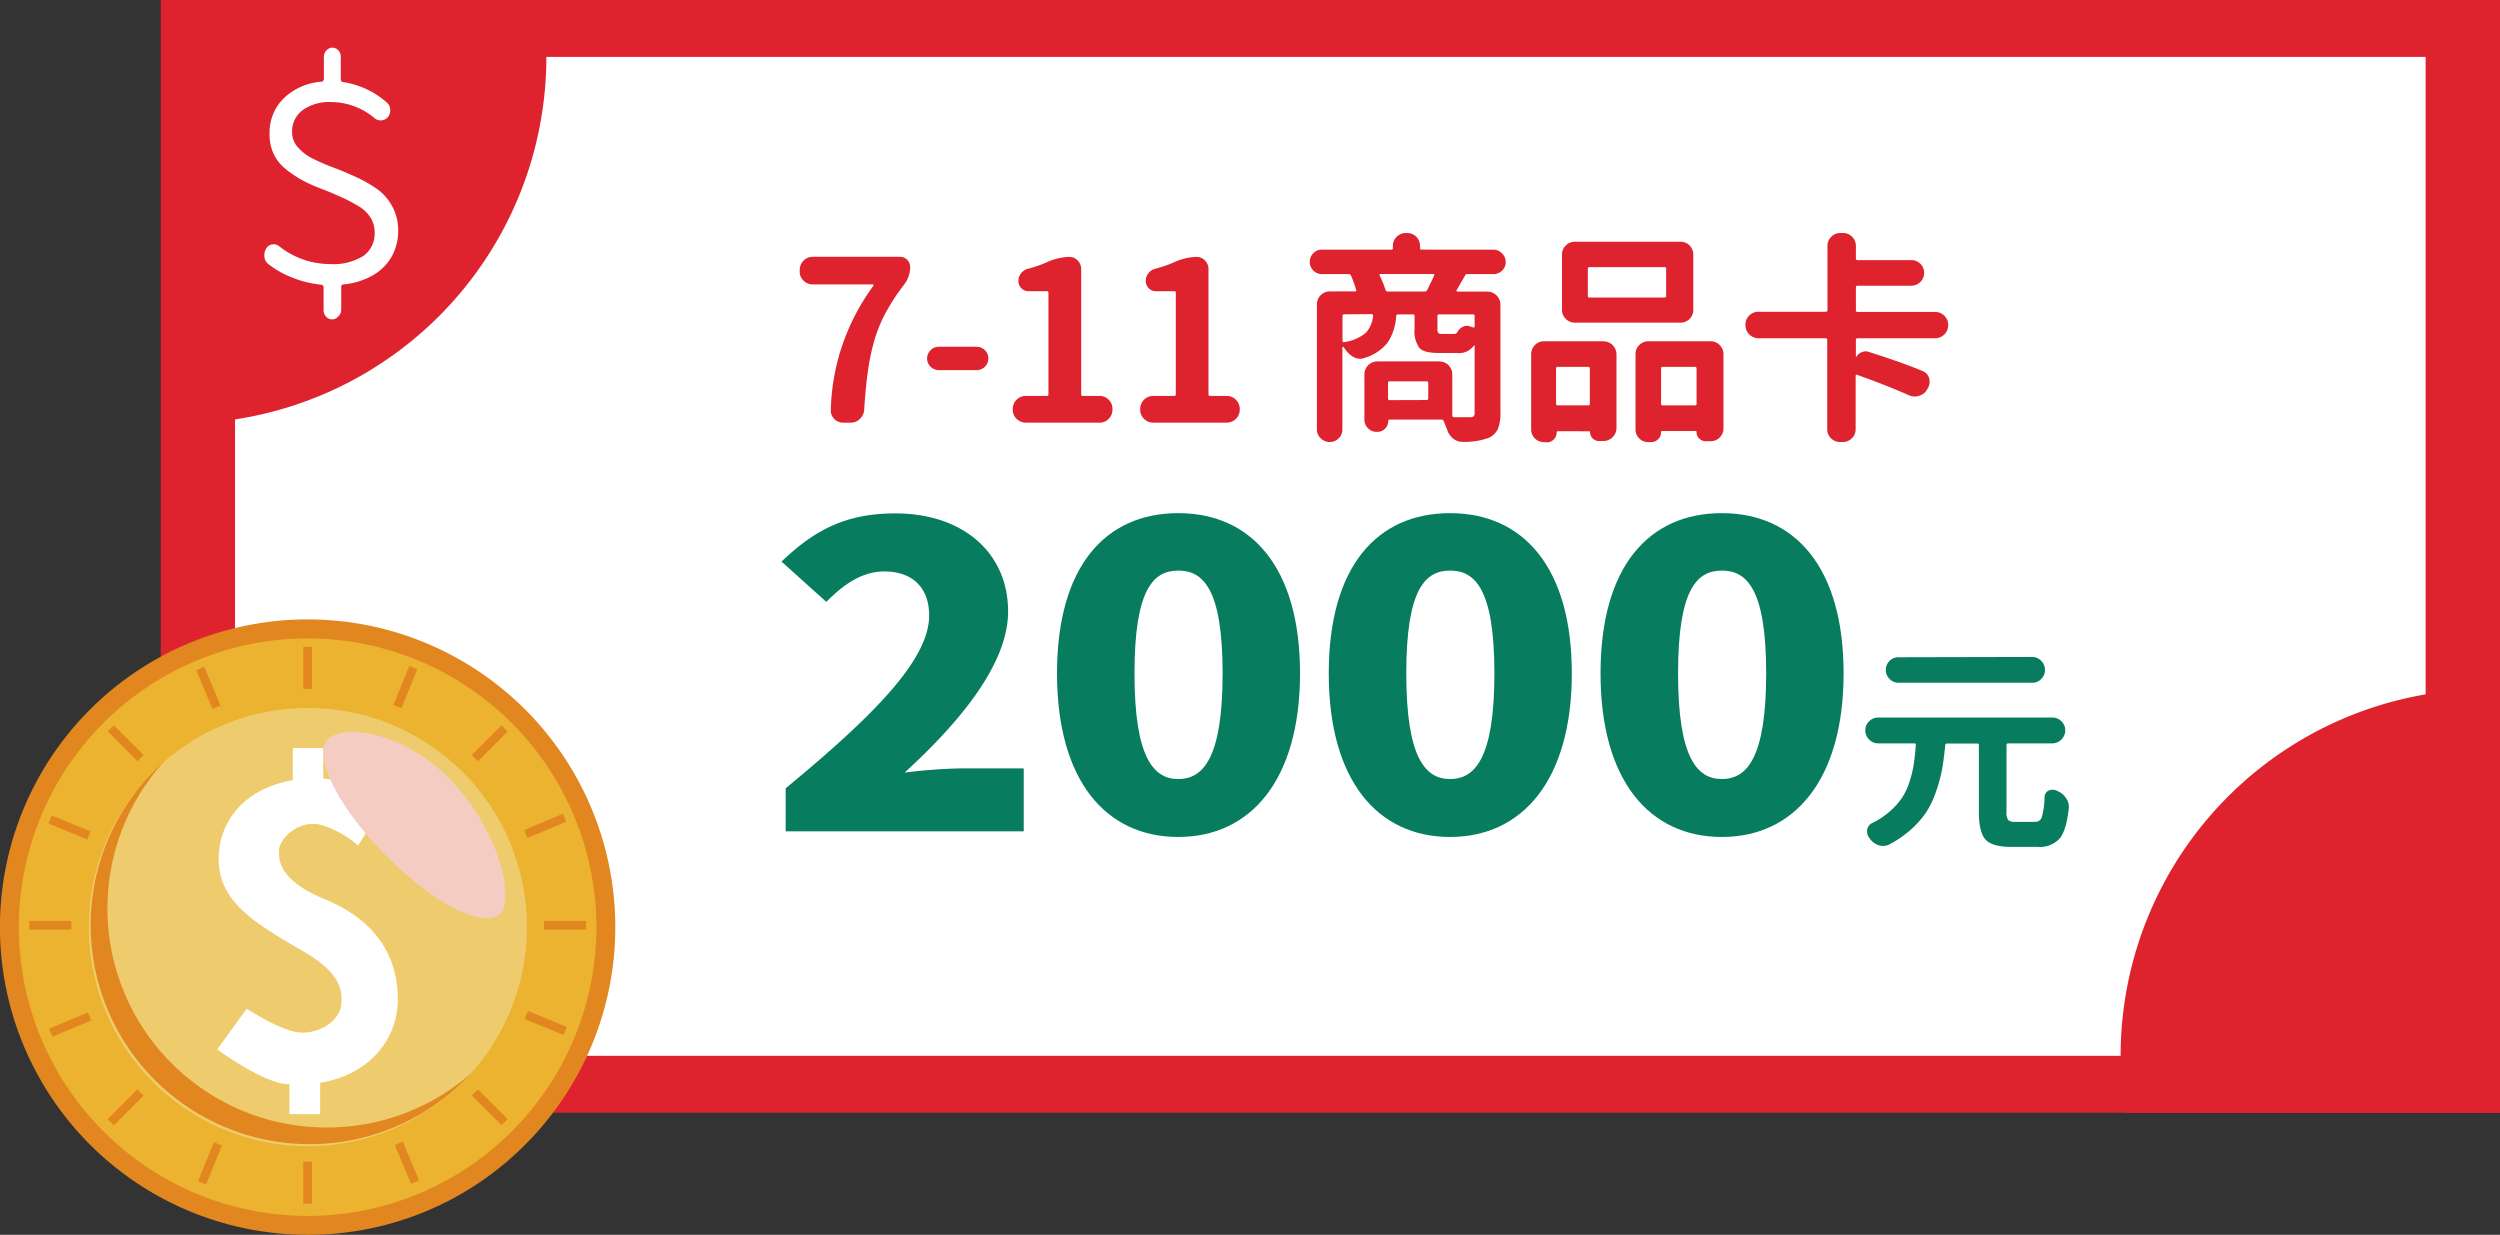
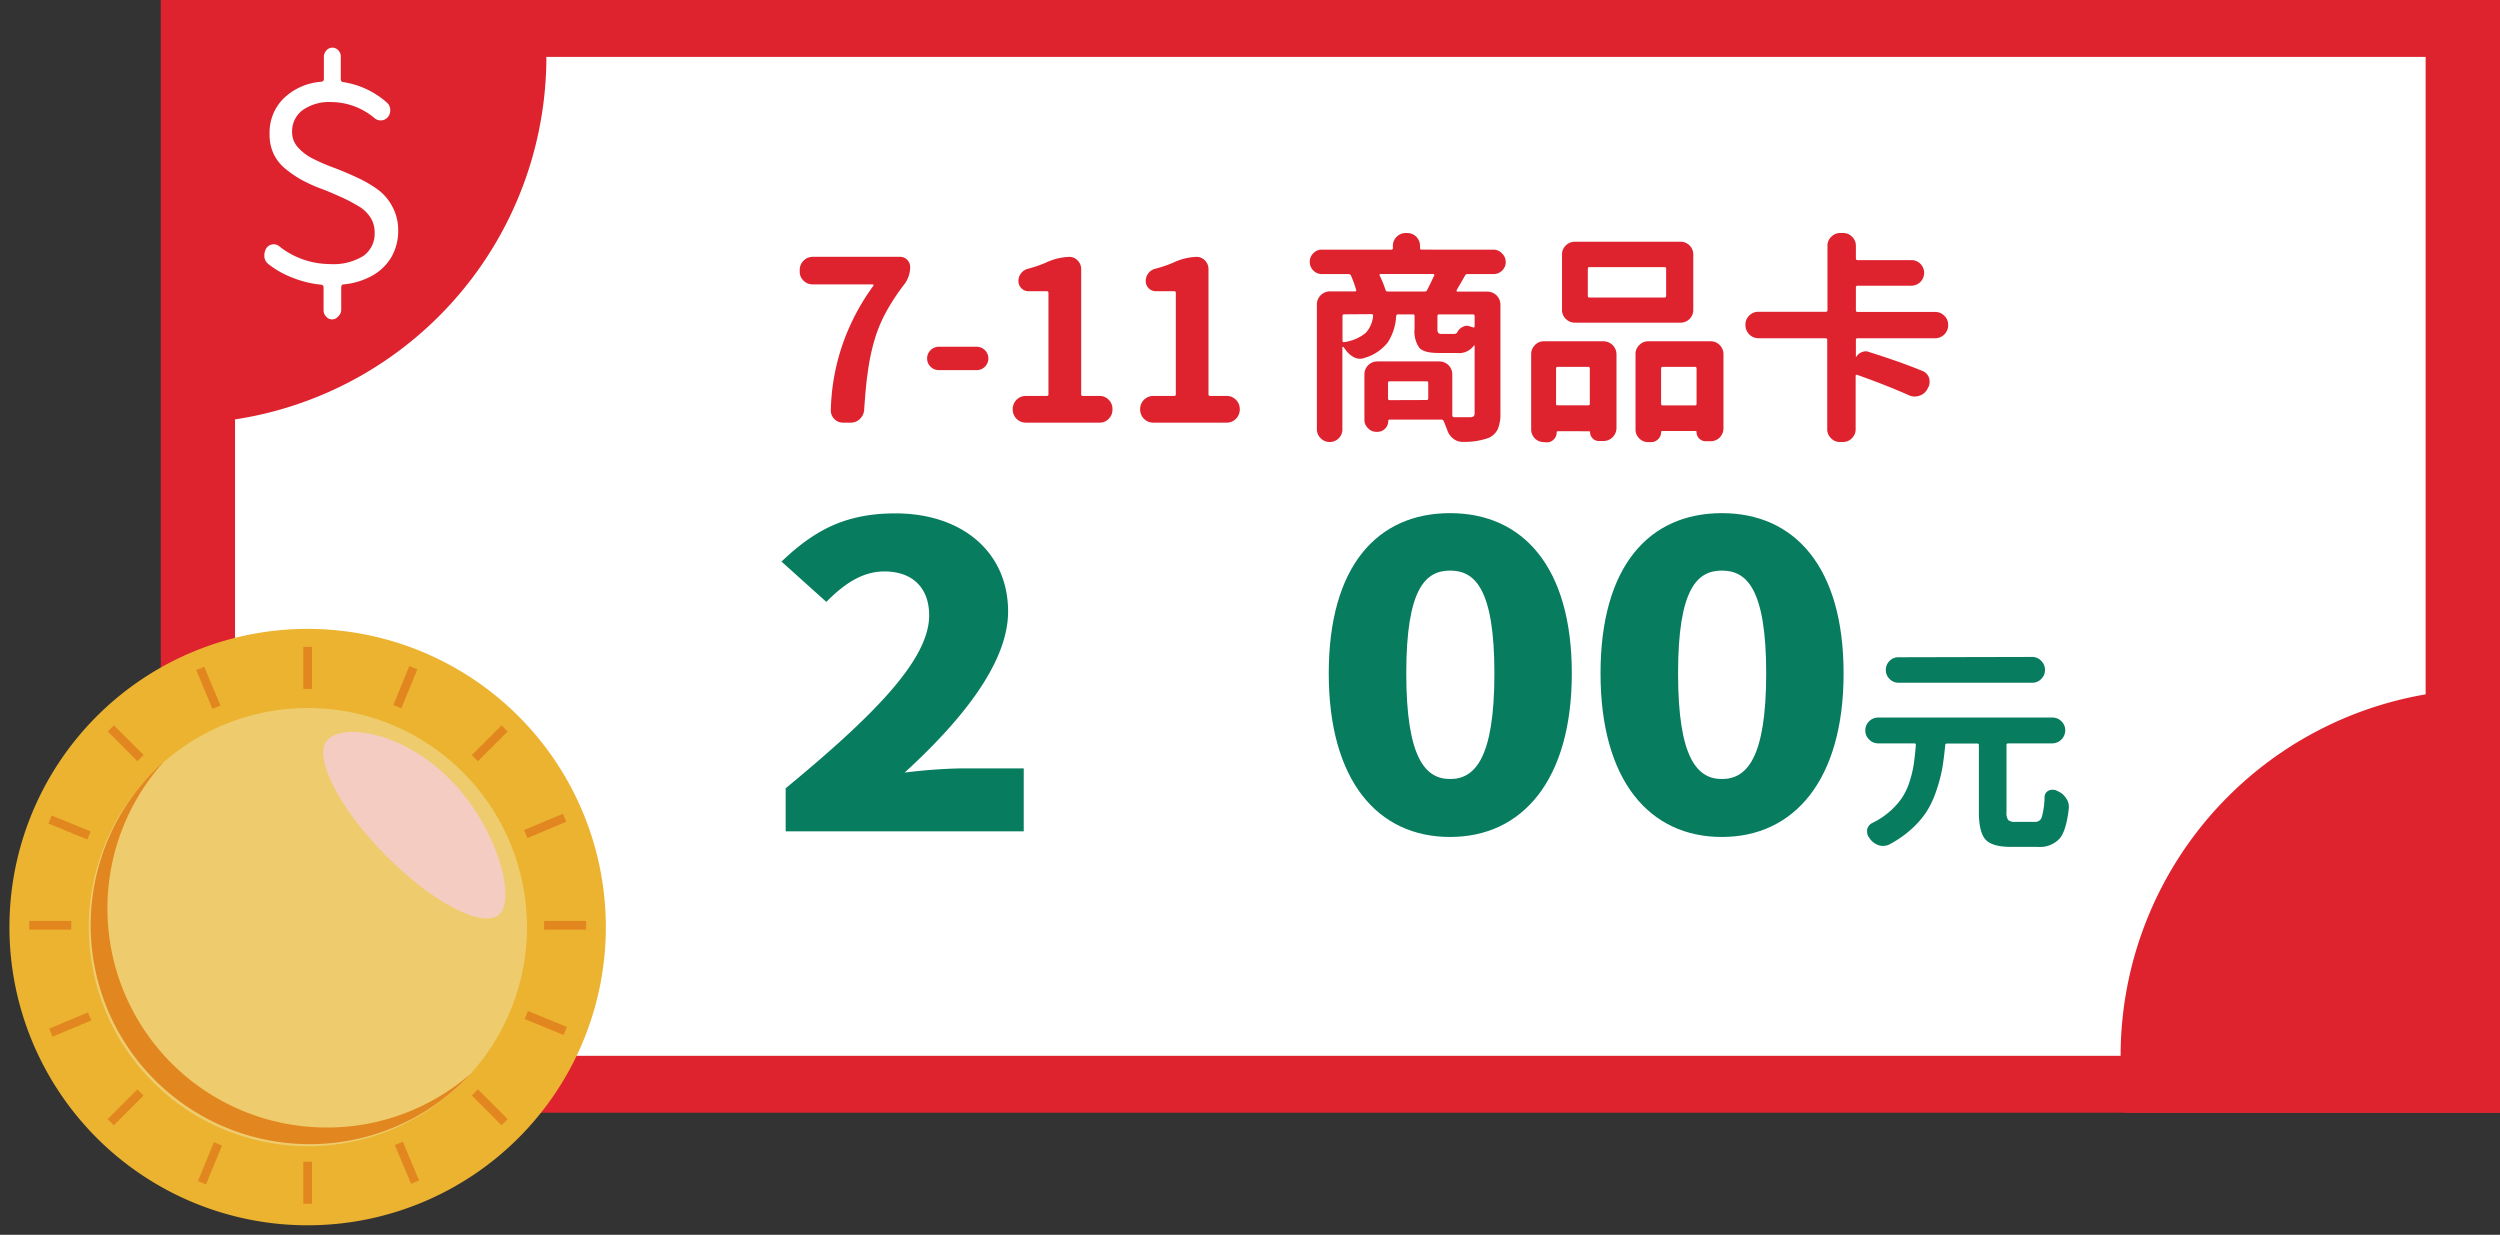
<svg xmlns="http://www.w3.org/2000/svg" viewBox="0 0 410.8 202.9">
  <rect x="0" y="0" width="410.8" height="202.9" fill="#333333" stroke="none" />
  <defs>
    <style>.cls-1{isolation:isolate;}.cls-2{fill:#de232e;}.cls-3{fill:#fff;}.cls-4{fill:#077c5e;}.cls-5{fill:#ebb330;}.cls-6{fill:#e2871f;}.cls-7{fill:#eecc6d;}.cls-8{mix-blend-mode:soft-light;}.cls-9{fill:#f4ccc2;}</style>
  </defs>
  <g class="cls-1">
    <g id="圖層_1" data-name="圖層 1">
      <rect class="cls-2" x="26.42" width="384.38" height="182.84" />
      <rect class="cls-3" x="38.62" y="9.35" width="359.96" height="164.14" />
      <path class="cls-2" d="M89.78,9.35A60.09,60.09,0,0,0,89.05,0H27.44V69.55c.7,0,1.39.06,2.08.06A60.26,60.26,0,0,0,89.78,9.35Z" />
      <path class="cls-2" d="M348.46,173.49a60.09,60.09,0,0,0,.73,9.35H410.8V113.29c-.69,0-1.39-.05-2.08-.05A60.26,60.26,0,0,0,348.46,173.49Z" />
      <path class="cls-3" d="M63.6,16.88A1.57,1.57,0,0,1,64.12,18a1.7,1.7,0,0,1-.36,1.21,1.55,1.55,0,0,1-2.23.19,11.15,11.15,0,0,0-7.14-2.63,7.55,7.55,0,0,0-4.64,1.31A4.33,4.33,0,0,0,48,21.76a3.66,3.66,0,0,0,1,2.5,8.1,8.1,0,0,0,2.49,1.85c1,.5,2.14,1,3.37,1.45s2.47,1,3.71,1.56a21.46,21.46,0,0,1,3.38,1.93,8.27,8.27,0,0,1,2.48,2.82,8.11,8.11,0,0,1,1,3.94,8.69,8.69,0,0,1-1.09,4.39,8.38,8.38,0,0,1-3.11,3.06,11.85,11.85,0,0,1-4.76,1.47c-.27,0-.4.19-.4.49v3.69A1.49,1.49,0,0,1,55.57,52a1.28,1.28,0,0,1-2,0,1.48,1.48,0,0,1-.4-1.05V47.26a.42.42,0,0,0-.41-.48,17.18,17.18,0,0,1-4.64-1.13,15,15,0,0,1-4.07-2.3,1.69,1.69,0,0,1-.61-1.19v-.22a2.18,2.18,0,0,1,.32-1.14,1.42,1.42,0,0,1,1-.64,1.35,1.35,0,0,1,1.15.33,13.45,13.45,0,0,0,8.31,2.9,9.37,9.37,0,0,0,5.5-1.34,4.5,4.5,0,0,0,1.84-3.89,4.45,4.45,0,0,0-.73-2.49,5.88,5.88,0,0,0-2-1.84c-.83-.49-1.76-1-2.78-1.45s-2.08-.93-3.17-1.33a24.92,24.92,0,0,1-3.18-1.42A18.16,18.16,0,0,1,47,27.82a7.06,7.06,0,0,1-2-2.46A7.32,7.32,0,0,1,44.3,22a7.86,7.86,0,0,1,2.35-5.87,9.93,9.93,0,0,1,6.16-2.7.44.44,0,0,0,.41-.49V9.36a1.51,1.51,0,0,1,.4-1.06,1.3,1.3,0,0,1,2,0A1.51,1.51,0,0,1,56,9.36V13c0,.3.13.46.4.49A14,14,0,0,1,63.6,16.88Z" />
      <path class="cls-2" d="M142,67.33a2.25,2.25,0,0,1-.7,1.51,2.1,2.1,0,0,1-1.53.61h-1.25a2,2,0,0,1-2-1.94,35.43,35.43,0,0,1,2-11.11,36.54,36.54,0,0,1,5-9.45.14.14,0,0,0,0-.15.12.12,0,0,0-.1-.07h-9.89a2.06,2.06,0,0,1-1.49-.61,2,2,0,0,1-.63-1.51v-.28a2.15,2.15,0,0,1,2.12-2.13H147.9a1.67,1.67,0,0,1,1.66,1.66,4.74,4.74,0,0,1-1,2.91,33.82,33.82,0,0,0-3.07,4.71,23.33,23.33,0,0,0-1.91,4.8,35.35,35.35,0,0,0-1,5C142.33,62.94,142.16,65,142,67.33Z" />
      <path class="cls-2" d="M154.28,60.82a1.89,1.89,0,0,1-1.36-.55,1.91,1.91,0,0,1,0-2.74,1.89,1.89,0,0,1,1.36-.55h6.18a1.89,1.89,0,0,1,1.37.55,1.91,1.91,0,0,1,0,2.74,1.89,1.89,0,0,1-1.37.55Z" />
      <path class="cls-2" d="M168.54,69.45a2.15,2.15,0,0,1-2.13-2.12v-.15a2.15,2.15,0,0,1,2.13-2.12H172c.19,0,.28-.08.28-.25V48.1c0-.17-.09-.25-.28-.25h-3a1.59,1.59,0,0,1-1.17-.49,1.63,1.63,0,0,1-.48-1.2,2,2,0,0,1,.45-1.28,2.07,2.07,0,0,1,1.17-.73,20.55,20.55,0,0,0,2.91-1,9.64,9.64,0,0,1,3.81-.94,1.86,1.86,0,0,1,1.4.6,2,2,0,0,1,.57,1.42V64.81c0,.17.1.25.29.25h2.73a2,2,0,0,1,1.5.63,2.07,2.07,0,0,1,.62,1.49v.15a2.07,2.07,0,0,1-.62,1.49,2,2,0,0,1-1.5.63Z" />
      <path class="cls-2" d="M189.47,69.45a2.15,2.15,0,0,1-2.12-2.12v-.15a2.15,2.15,0,0,1,2.12-2.12h3.45c.2,0,.29-.08.29-.25V48.1c0-.17-.09-.25-.29-.25h-3a1.58,1.58,0,0,1-1.17-.49,1.63,1.63,0,0,1-.48-1.2,2,2,0,0,1,.45-1.28,2,2,0,0,1,1.16-.73,20.7,20.7,0,0,0,2.92-1,9.63,9.63,0,0,1,3.8-.94,1.88,1.88,0,0,1,1.41.6,2,2,0,0,1,.57,1.42V64.81c0,.17.1.25.29.25h2.73a2.15,2.15,0,0,1,2.12,2.12v.15a2.15,2.15,0,0,1-2.12,2.12Z" />
      <path class="cls-2" d="M246.82,41.65a1.92,1.92,0,0,1,.6,1.42,1.88,1.88,0,0,1-.6,1.4,2,2,0,0,1-1.42.57h-4.28a.39.39,0,0,0-.39.26l-1.37,2.37a.28.28,0,0,0,0,.18.16.16,0,0,0,.15.07h4.92A2.15,2.15,0,0,1,246.55,50V67.87a6.62,6.62,0,0,1-.41,2.6,3.08,3.08,0,0,1-1.46,1.46,11.71,11.71,0,0,1-4.24.68h-.11a2.41,2.41,0,0,1-1.54-.54,2.91,2.91,0,0,1-1-1.47c-.2-.5-.39-1-.58-1.44a.4.4,0,0,0-.39-.21h-8.49a.19.19,0,0,0-.21.21,1.78,1.78,0,0,1-1.8,1.8h-.14a1.84,1.84,0,0,1-1.37-.58A1.87,1.87,0,0,1,224.2,69V61.51a2.12,2.12,0,0,1,2.12-2.12h10.2a2.12,2.12,0,0,1,2.12,2.12v6.75a.32.32,0,0,0,.08.2.2.2,0,0,0,.18.09h2.62a1,1,0,0,0,.63-.14.77.77,0,0,0,.16-.58v-11a.06.06,0,0,0-.05-.06s-.06,0-.06,0A3,3,0,0,1,239.36,58h-3c-1.58,0-2.63-.28-3.14-.85a4.7,4.7,0,0,1-.78-3.14V51.94a.24.24,0,0,0-.28-.28h-2.45c-.17,0-.26.09-.29.28a8.86,8.86,0,0,1-1.38,4.32,7.47,7.47,0,0,1-3.83,2.55,1.84,1.84,0,0,1-.72.14,2.24,2.24,0,0,1-.93-.21,3.71,3.71,0,0,1-1.4-1.19c-.15-.19-.28-.37-.4-.54a.1.1,0,0,0-.11,0,.08.08,0,0,0-.07.08V70.49A2,2,0,0,1,220,72a2.09,2.09,0,0,1-3,0,2,2,0,0,1-.61-1.48V50a2.15,2.15,0,0,1,2.12-2.12h4.17a.17.17,0,0,0,.16-.09.14.14,0,0,0,0-.16A18.81,18.81,0,0,0,222,45.3a.41.41,0,0,0-.4-.26h-4.38a2,2,0,0,1-2-2,1.94,1.94,0,0,1,.58-1.42,1.85,1.85,0,0,1,1.4-.6h11.43a.22.22,0,0,0,.25-.25v-.36a2,2,0,0,1,.63-1.51,2.09,2.09,0,0,1,1.49-.61h.21a2.1,2.1,0,0,1,2.13,2.12v.36c0,.17.09.25.28.25H245.4A1.92,1.92,0,0,1,246.82,41.65Zm-25.93,10c-.19,0-.29.09-.29.28V56c0,.17.09.24.25.22a7.16,7.16,0,0,0,3.56-1.51,4.76,4.76,0,0,0,1.22-2.81c0-.19-.08-.28-.25-.28Zm6.79-4a.32.32,0,0,0,.33.25h6.14a.38.38,0,0,0,.36-.25c.51-1,.89-1.8,1.15-2.37a.15.15,0,0,0,0-.17.17.17,0,0,0-.16-.09h-8.66s-.09,0-.13.09a.17.17,0,0,0,0,.17A17.13,17.13,0,0,1,227.68,47.67Zm6.76,18.08c.17,0,.25-.1.25-.29V62.91a.22.22,0,0,0-.25-.25h-6.11a.22.22,0,0,0-.25.25v2.55c0,.19.08.29.25.29Zm7.62-11.94a.15.15,0,0,0,.18,0,.24.24,0,0,0,.07-.18V51.94c0-.19-.08-.28-.25-.28h-5.57c-.19,0-.29.09-.29.28V54a1.16,1.16,0,0,0,.14.72.88.88,0,0,0,.61.15h1.91a.67.67,0,0,0,.58-.22A1.94,1.94,0,0,1,241,53.53a1.29,1.29,0,0,1,.43.07Z" />
      <path class="cls-2" d="M253.69,72.65a2.08,2.08,0,0,1-2.09-2.09V58.2a2.09,2.09,0,0,1,.61-1.49,2,2,0,0,1,1.51-.63h9.78a2.15,2.15,0,0,1,2.12,2.12V70.35a2.15,2.15,0,0,1-2.12,2.12h-.79a1.39,1.39,0,0,1-1-.43,1.42,1.42,0,0,1-.43-1c0-.13-.06-.18-.18-.18H256a.19.19,0,0,0-.21.21,1.58,1.58,0,0,1-.47,1.13,1.52,1.52,0,0,1-1.15.49Zm7.55-12.08c0-.19-.09-.29-.26-.29h-5a.25.25,0,0,0-.29.29v5.79c0,.17.09.25.29.25h5c.17,0,.26-.08.26-.25Zm14.88-20.85a2.08,2.08,0,0,1,2.12,2.12V50.9a2.08,2.08,0,0,1-.61,1.51,2.06,2.06,0,0,1-1.51.61H258.79a2.06,2.06,0,0,1-1.49-.61,2,2,0,0,1-.63-1.51V41.84a2,2,0,0,1,.63-1.51,2.1,2.1,0,0,1,1.49-.61Zm-2.59,9.17c.17,0,.25-.1.25-.29V44.18c0-.19-.08-.29-.25-.29H261.16c-.16,0-.25.1-.25.29V48.6c0,.19.09.29.25.29Zm-4.78,9.31a2,2,0,0,1,.61-1.49,2,2,0,0,1,1.51-.63h10.21a2,2,0,0,1,1.51.63,2.09,2.09,0,0,1,.61,1.49V70.38a2.11,2.11,0,0,1-.61,1.5,2.05,2.05,0,0,1-1.51.62h-.79a1.46,1.46,0,0,1-1.06-.43,1.4,1.4,0,0,1-.45-1.07c0-.13-.06-.18-.18-.18h-5.47q-.18,0-.18.21a1.55,1.55,0,0,1-.48,1.13,1.58,1.58,0,0,1-1.17.49h-.47a2,2,0,0,1-1.47-.61,2,2,0,0,1-.61-1.48Zm4.2,8.16a.22.22,0,0,0,.25.25h5.33a.22.22,0,0,0,.25-.25V60.57c0-.19-.09-.29-.25-.29H273.2c-.16,0-.25.1-.25.29Z" />
      <path class="cls-2" d="M320.13,53.45A2.15,2.15,0,0,1,318,55.58H305.25c-.19,0-.29.08-.29.25v2.8a.05.05,0,0,0,0,0s0,0,.07,0a1.76,1.76,0,0,1,.9-.76,1.65,1.65,0,0,1,.65-.14,1.17,1.17,0,0,1,.53.11Q312.48,59.53,316,61a1.83,1.83,0,0,1,1,1.15,2.22,2.22,0,0,1,.07.57,2,2,0,0,1-.25,1l-.18.33a2.24,2.24,0,0,1-1.33,1,2.21,2.21,0,0,1-1.65-.11c-2.26-1-5.08-2.14-8.49-3.34a.17.17,0,0,0-.18,0,.23.23,0,0,0-.07.14v8.77a2,2,0,0,1-.63,1.51,2,2,0,0,1-1.49.61h-.43a2,2,0,0,1-1.49-.61,2,2,0,0,1-.63-1.51V55.83c0-.17-.1-.25-.29-.25H288.93a2.15,2.15,0,0,1-2.12-2.13v-.1a2,2,0,0,1,.63-1.5,2.07,2.07,0,0,1,1.49-.62H300c.19,0,.29-.09.29-.26V40.41a2,2,0,0,1,.63-1.51,2,2,0,0,1,1.49-.61h.43a2,2,0,0,1,1.49.61,2,2,0,0,1,.63,1.51v2.05c0,.19.1.28.29.28h8.8a2.07,2.07,0,0,1,1.51.61,2.11,2.11,0,0,1-1.51,3.6h-8.8a.25.25,0,0,0-.29.29V51c0,.17.1.26.29.26H318a2.07,2.07,0,0,1,1.49.62,2,2,0,0,1,.63,1.5Z" />
      <path class="cls-4" d="M129.1,129.53c14.11-11.65,23.58-21,23.58-28.4,0-4.68-2.88-7.23-7.35-7.23-3.87,0-6.9,2.34-9.55,5l-7.36-6.62c5.54-5.3,10.69-7.92,18.73-7.92,10.92,0,18.5,6.34,18.5,16.13,0,8.82-8.34,18.54-17,26.46a89.44,89.44,0,0,1,9.18-.69h10.39v10.34H129.1Z" />
-       <path class="cls-4" d="M173.69,110.65c0-17.65,8-26.33,19.93-26.33s20,8.82,20,26.33-8.11,26.88-20,26.88S173.69,128.29,173.69,110.65Zm27.21,0c0-14-3.26-16.89-7.28-16.89s-7.2,2.9-7.2,16.89,3.19,17.36,7.2,17.36S200.9,124.71,200.9,110.65Z" />
      <path class="cls-4" d="M218.34,110.65c0-17.65,8-26.33,19.94-26.33s20,8.82,20,26.33-8.11,26.88-20,26.88S218.34,128.29,218.34,110.65Zm27.22,0c0-14-3.26-16.89-7.28-16.89s-7.2,2.9-7.2,16.89,3.18,17.36,7.2,17.36S245.56,124.71,245.56,110.65Z" />
      <path class="cls-4" d="M263,110.65c0-17.65,8-26.33,19.94-26.33s20,8.82,20,26.33-8.12,26.88-20,26.88S263,128.29,263,110.65Zm27.22,0c0-14-3.26-16.89-7.28-16.89s-7.2,2.9-7.2,16.89,3.18,17.36,7.2,17.36S290.22,124.71,290.22,110.65Z" />
      <path class="cls-4" d="M331.11,135.05h3.31a1.09,1.09,0,0,0,1.09-.79,12.93,12.93,0,0,0,.45-3.34,1.22,1.22,0,0,1,.65-1,1.57,1.57,0,0,1,.68-.15,2,2,0,0,1,.61.11.54.54,0,0,0,.18.11,2.84,2.84,0,0,1,1.4,1.15,2.31,2.31,0,0,1,.47,1.36,1.36,1.36,0,0,1,0,.29c-.27,2.45-.77,4.12-1.51,5a4.41,4.41,0,0,1-3.6,1.37h-4.42c-2.06,0-3.45-.41-4.17-1.22s-1.08-2.31-1.08-4.5v-11c0-.17-.08-.26-.25-.26h-5a.26.26,0,0,0-.28.26c-.15,1.53-.32,2.88-.52,4a25.7,25.7,0,0,1-1,3.65,15.11,15.11,0,0,1-1.61,3.38,14.91,14.91,0,0,1-2.52,2.85,17.64,17.64,0,0,1-3.59,2.47,2.39,2.39,0,0,1-1,.21,2.16,2.16,0,0,1-.69-.11,3,3,0,0,1-1.4-1l-.14-.21a1.5,1.5,0,0,1-.36-1,2.1,2.1,0,0,1,0-.36,1.54,1.54,0,0,1,.83-1.08,12.75,12.75,0,0,0,2.93-1.94,12.1,12.1,0,0,0,2-2.25,10.91,10.91,0,0,0,1.22-2.64,18.12,18.12,0,0,0,.68-2.84c.13-.89.25-1.94.34-3.16,0-.17-.06-.26-.25-.26h-5.93a2,2,0,0,1-1.49-.63,2,2,0,0,1-.63-1.49v0a2,2,0,0,1,.63-1.51,2.06,2.06,0,0,1,1.49-.61h28.61a2,2,0,0,1,1.49.61,2,2,0,0,1,.63,1.51v0a2.15,2.15,0,0,1-2.12,2.12H330c-.19,0-.29.09-.29.26v11a2.12,2.12,0,0,0,.27,1.33A1.62,1.62,0,0,0,331.11,135.05Zm2.8-27.1a2,2,0,0,1,1.49.63,2.05,2.05,0,0,1,.63,1.51,2,2,0,0,1-.63,1.49,2,2,0,0,1-1.49.61H312a2,2,0,0,1-1.49-.61,2,2,0,0,1-.63-1.49,2.05,2.05,0,0,1,.63-1.51A2,2,0,0,1,312,108Z" />
      <path class="cls-5" d="M99.55,152.34a49,49,0,1,1-49-49A49,49,0,0,1,99.55,152.34Z" />
-       <path class="cls-6" d="M50.55,202.9A50.56,50.56,0,1,1,86.3,188.09,50.23,50.23,0,0,1,50.55,202.9Zm0-98A47.45,47.45,0,1,0,98,152.34,47.49,47.49,0,0,0,50.55,104.9Z" />
      <path class="cls-7" d="M86.59,152.34a36,36,0,1,1-36-36A36,36,0,0,1,86.59,152.34Z" />
      <path class="cls-6" d="M53.73,185.27a36,36,0,0,1-26.79-60.13,36,36,0,1,0,50.4,51.3A35.87,35.87,0,0,1,53.73,185.27Z" />
-       <path class="cls-3" d="M47.56,183.07v-4.91c-4,.09-11.86-5.73-11.86-5.73l4.84-6.69s5.58,3.69,8.73,3.92,6.41-1.81,6.78-4.45c.43-3-.74-5.75-6.4-9-7.65-4.43-13.72-8-13.72-15,0-6.7,4.76-11.79,12.19-13v-5.3h5v5A19.48,19.48,0,0,1,63,132.28l-4.15,6.64a16.79,16.79,0,0,0-6-3.34c-3.39-1-6.84,1.89-7,4.09-.15,2,.44,5.16,7.46,8.07,8.32,3.39,12.06,9.27,12.06,16.45,0,6.38-4.44,12.36-12.76,13.73v5.15Z" />
      <rect class="cls-6" x="49.84" y="106.29" width="1.43" height="6.91" />
      <rect class="cls-6" x="49.84" y="190.89" width="1.43" height="6.91" />
      <rect class="cls-6" x="89.4" y="151.33" width="6.91" height="1.43" />
      <rect class="cls-6" x="4.8" y="151.33" width="6.91" height="1.43" />
      <rect class="cls-6" x="77.01" y="121.42" width="6.91" height="1.43" transform="translate(-62.79 92.67) rotate(-45)" />
      <rect class="cls-6" x="17.18" y="181.24" width="6.91" height="1.43" transform="translate(-122.62 67.89) rotate(-45)" />
      <rect class="cls-6" x="79.75" y="178.5" width="1.43" height="6.91" transform="translate(-105.09 110.19) rotate(-45)" />
      <rect class="cls-6" x="19.93" y="118.68" width="1.43" height="6.91" transform="translate(-80.35 50.42) rotate(-45.03)" />
      <polygon class="cls-6" points="65.96 116.38 64.64 115.84 67.26 109.44 68.58 109.98 65.96 116.38" />
      <rect class="cls-6" x="31.04" y="190.46" width="6.91" height="1.43" transform="translate(-155.46 150.5) rotate(-67.69)" />
      <rect class="cls-6" x="88.97" y="164.64" width="1.43" height="6.91" transform="translate(-99.87 187.36) rotate(-67.72)" />
      <rect class="cls-6" x="10.71" y="132.53" width="1.43" height="6.91" transform="translate(-118.74 94.99) rotate(-67.72)" />
      <rect class="cls-6" x="86.12" y="135.01" width="6.91" height="1.42" transform="translate(-45.54 45.24) rotate(-22.77)" />
      <rect class="cls-6" x="8.07" y="167.64" width="6.91" height="1.43" transform="translate(-64.09 17.5) rotate(-22.71)" />
      <rect class="cls-6" x="66.15" y="187.61" width="1.43" height="6.91" transform="translate(-68.68 40.72) rotate(-22.75)" />
      <polygon class="cls-6" points="32.24 110.1 33.56 109.56 36.23 115.93 34.91 116.48 32.24 110.1" />
      <g class="cls-8">
        <path class="cls-9" d="M74,128.12c7.79,7.93,10.73,19.5,8.12,22.06s-11-1.78-18.83-9.71-12-16.43-9.38-19S66.17,120.19,74,128.12Z" />
      </g>
    </g>
  </g>
</svg>